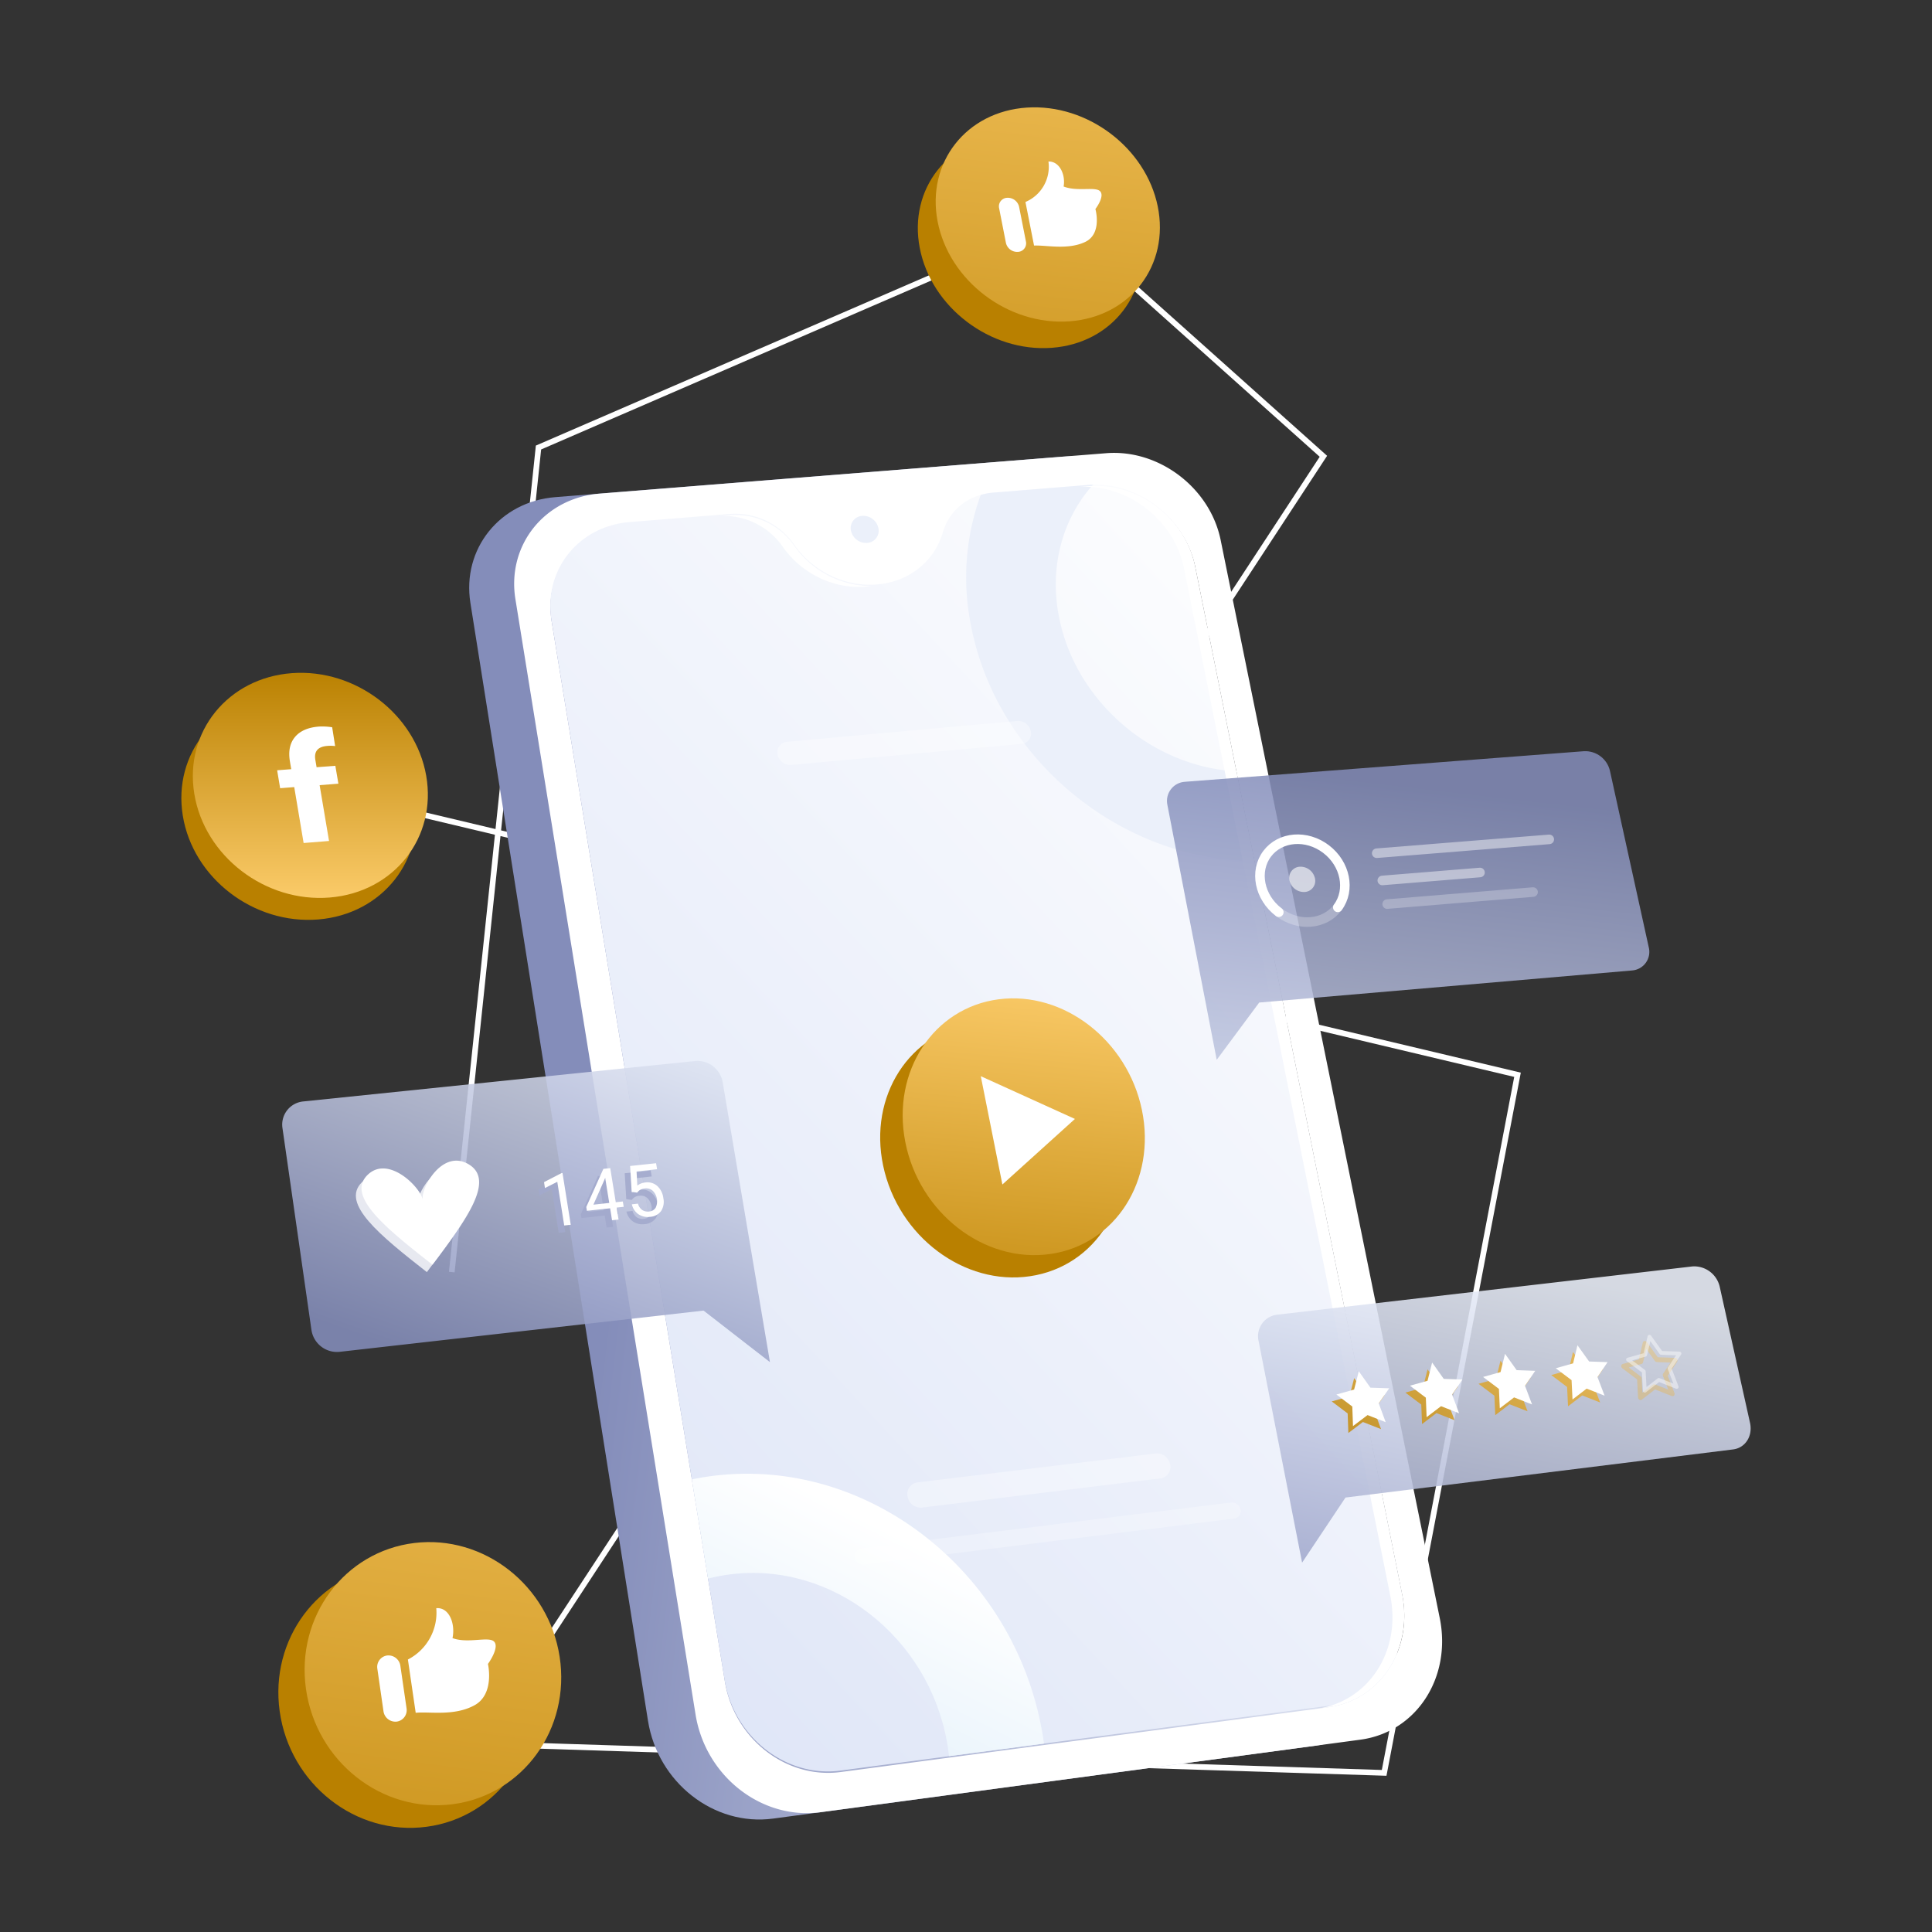
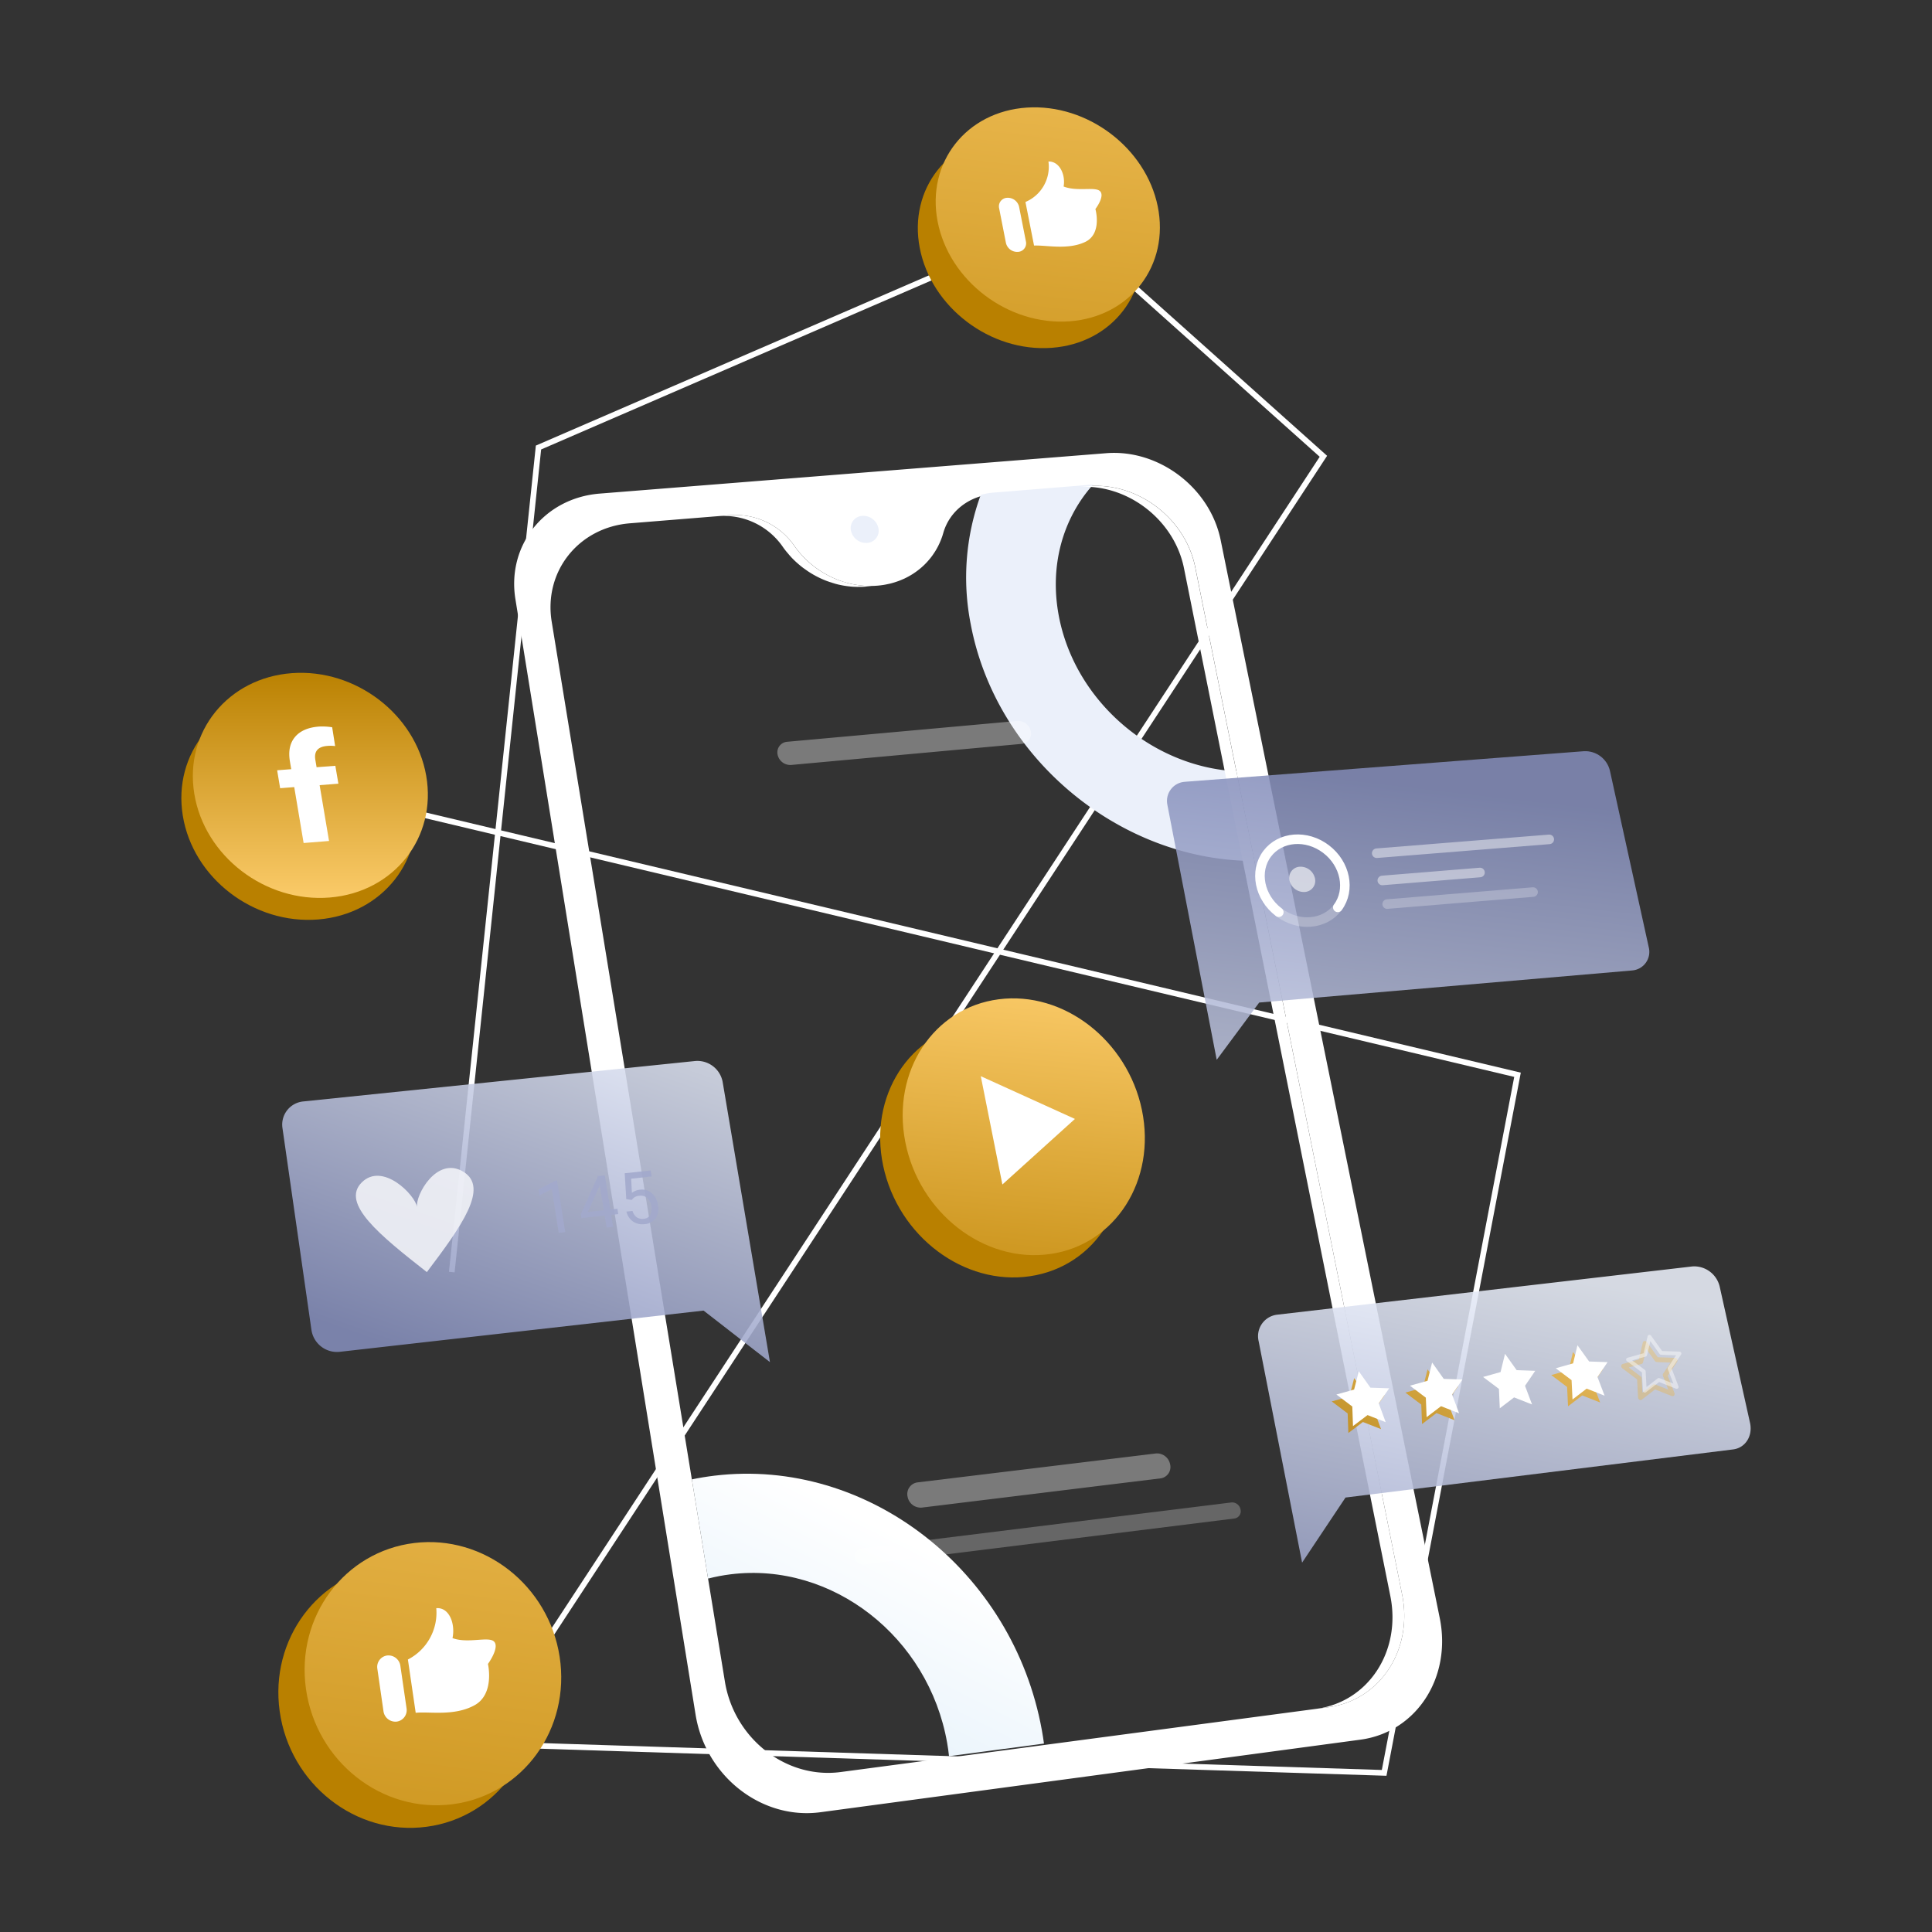
<svg xmlns="http://www.w3.org/2000/svg" xmlns:xlink="http://www.w3.org/1999/xlink" width="522" height="522">
  <rect width="100%" height="100%" fill="#333333" stroke="none" />
  <defs>
    <linearGradient id="A" x1=".126" y1=".763" x2="1.099" y2=".934">
      <stop offset="0" stop-color="#848dba" />
      <stop offset="1" stop-color="#ebf0fa" />
    </linearGradient>
    <linearGradient id="B" x1="1" y1=".081" x2=".273" y2="1.084">
      <stop offset="0" stop-color="#fff" />
      <stop offset="1" stop-color="#dee5f7" />
    </linearGradient>
    <linearGradient id="C" x1="-1.586" y1="3.432" x2=".389" y2=".142">
      <stop offset="0" stop-color="#79baea" />
      <stop offset="1" stop-color="#fff" />
    </linearGradient>
    <linearGradient id="D" x1=".59" y1=".13" x2=".289" y2="1.805" xlink:href="#A" />
    <linearGradient id="E" x1=".123" y1=".892" x2=".774" y2="-.258" xlink:href="#A" />
    <linearGradient id="F" x1=".609" y1="-1.379" x2="1.539" y2="-3.442">
      <stop offset="0" stop-color="#f3f4f8" />
      <stop offset="0" stop-color="#b98000" />
      <stop offset="1" stop-color="#fccc6b" />
      <stop offset="1" stop-color="#fff" />
    </linearGradient>
    <linearGradient id="G" x1=".086" y1="1.45" x2=".56" y2=".017" xlink:href="#A" />
    <linearGradient id="H" x1="-.931" y1="1.638" x2="1.196" y2="-3.777" xlink:href="#F" />
    <linearGradient id="I" x1="-1.109" y1="2.291" x2="1.021" y2="-3.119" xlink:href="#F" />
    <linearGradient id="J" x1="-1.288" y1="2.942" x2=".845" y2="-2.462" xlink:href="#F" />
    <linearGradient id="K" x1="-1.468" y1="3.593" x2=".668" y2="-1.806" xlink:href="#F" />
    <linearGradient id="L" x1="-1.469" y1="3.933" x2=".492" y2="-1.013" xlink:href="#F" />
    <linearGradient id="M" x1=".5" y1="0" x2=".5" y2="1" xlink:href="#F" />
    <linearGradient id="N" x1=".303" y1="1.431" x2=".44" y2="-.09" xlink:href="#F" />
    <linearGradient id="O" x1="-.148" y1="2.154" x2=".335" y2="-1.432" xlink:href="#F" />
    <linearGradient id="P" x1=".693" y1="2.547" x2="1.144" y2="-1.042" xlink:href="#F" />
  </defs>
-   <path fill="#fff" opacity="0" d="M0 0h522v522H0z" />
  <g fill="#ebf0fa" opacity="0">
    <circle cx="10.143" cy="10.143" r="10.143" transform="matrix(.161 -.987 .987 .161 309.11 206.868)" style="mix-blend-mode:screen" />
    <circle cx="288.675" cy="187.017" r="6.451" style="mix-blend-mode:screen" />
    <circle cx="302.473" cy="286.114" r="3.763" style="mix-blend-mode:screen" />
    <circle cx="211.768" cy="192.266" r="10.752" style="mix-blend-mode:screen" />
    <circle cx="206.033" cy="295.125" r="6.451" style="mix-blend-mode:screen" />
    <circle cx="250.33" cy="310.666" r="5.376" style="mix-blend-mode:screen" />
  </g>
  <path d="M80.882 212.198l329.128 78.19-36.032 188.617-244.525-7.821 228.11-347.9-70.97-63.47-141.1 61.1-23.43 222.79" fill="none" stroke="#fff" stroke-miterlimit="10" stroke-width="1.53" />
-   <path d="M287.377 123.366L150.03 134.32c-14.955 1.193-25.256 13.959-22.932 28.589l47.978 302.013c2.653 16.7 17.826 28.583 33.8 26.437l146.43-19.678c15.2-2.042 24.838-16.831 21.6-32.942l-58.574-291.844c-2.846-14.165-16.673-24.668-30.955-23.529z" fill="url(#A)" />
  <path d="M298.89 122.448l-136.858 10.915c-14.9 1.189-25.131 13.928-22.773 28.529l48.674 301.362c2.691 16.666 17.844 28.521 33.755 26.383l145.871-19.6c15.144-2.035 24.707-16.788 21.44-32.863l-59.19-291.236c-2.873-14.141-16.687-24.625-30.919-23.49zm79.943 308.376c3 14.918-5.921 28.588-20.007 30.46L227.15 478.779c-14.73 1.957-28.774-9.018-31.292-24.432l-46.793-286.356c-2.222-13.6 7.253-25.474 21.1-26.6l27.08-2.195a19.37 19.37 0 0 1 17.215 8.043c.025.035.043.066.068.1a22.39 22.39 0 0 0 .4.563c.025.034.049.063.075.1.158.217.323.432.494.642.335.424.688.842 1.049 1.24.545.607 1.116 1.187 1.714 1.734.018.013.033.028.046.045.189.171.377.336.563.494l.625.525a.8.8 0 0 1 .1.079l.542.422c.432.324.881.641 1.333.939a11.93 11.93 0 0 0 .686.44l.7.42c.238.136.477.264.716.394.96.511 1.951.962 2.967 1.349l.7.252c.54.19 1.087.356 1.646.508.26.072.517.137.775.2l.56.121.556.109c.165.035.328.066.5.089.268.046.54.084.81.118l.82.092a21.75 21.75 0 0 0 .7.059c.377.025.757.035 1.143.041s.764 0 1.153-.01h.025a5.57 5.57 0 0 0 .462-.021l.667-.043c.223-.018.445-.045.662-.068.155-.013.31-.033.456-.058h.025c.382-.051.757-.108 1.12-.183l1.093-.229.654-.173c.257-.071.51-.142.759-.226l.741-.248a5.72 5.72 0 0 0 .448-.168c.171-.064.335-.127.5-.2s.334-.141.5-.21c.227-.1.453-.2.678-.318a18.88 18.88 0 0 0 1.405-.763c.2-.116.39-.238.582-.359a19.87 19.87 0 0 0 2.375-1.793l.548-.5c.182-.173.351-.345.519-.52s.343-.351.5-.537a20.22 20.22 0 0 0 .946-1.124l.372-.5c.018-.033.039-.064.064-.092l.412-.608c.122-.184.244-.373.364-.569.006-.019.016-.036.029-.051a18.71 18.71 0 0 0 1.026-1.95c.2-.443.394-.9.564-1.367a11.82 11.82 0 0 0 .246-.7c.012-.037.024-.07.035-.108l.181-.605c.012-.038.018-.07.029-.108 1.749-5.964 7.117-9.96 13.566-10.482l25.681-2.08c13.28-1.077 26.15 8.7 28.81 21.9z" fill="#fff" />
-   <path d="M322.854 152.919l55.9 277.535c3.005 14.915-5.92 28.583-20.006 30.453l-131.663 17.484c-14.729 1.956-28.772-9.018-31.29-24.431l-46.786-286.312c-2.221-13.594 7.253-25.469 21.1-26.59l27.079-2.193c6.749-.51 13.275 2.54 17.212 8.045.026.034.043.064.068.1.129.188.264.376.4.563.025.034.05.064.075.1.159.217.323.432.494.642a18.14 18.14 0 0 0 1.049 1.24c.539.608 1.111 1.186 1.714 1.732.018.013.033.029.047.046.183.172.369.336.562.494a12.13 12.13 0 0 0 .625.525.62.62 0 0 1 .1.079l.542.42a18.73 18.73 0 0 0 1.333.939c.223.155.453.3.686.44l.695.42c.233.135.473.272.716.394.96.512 1.951.962 2.968 1.349.231.093.468.172.7.253.541.19 1.089.356 1.647.507q.388.108.775.2l.558.121c.182.034.369.08.557.108.164.037.327.067.5.089a16.7 16.7 0 0 0 .812.118l.818.093a21.75 21.75 0 0 0 .7.059c.377.024.758.035 1.143.041a26.13 26.13 0 0 0 1.153-.011h.025c.151 0 .307-.007.462-.02l.667-.045.662-.068c.155-.013.31-.032.456-.056h.025a16.06 16.06 0 0 0 1.12-.181l1.093-.229.654-.173c.257-.072.51-.143.758-.226l.742-.248c.154-.05.3-.106.447-.168.172-.058.336-.127.5-.2s.332-.141.5-.21q.341-.15.678-.317a19.09 19.09 0 0 0 1.405-.764c.192-.116.391-.231.581-.359a19.77 19.77 0 0 0 2.376-1.791 9.64 9.64 0 0 0 .548-.5c.176-.172.351-.339.518-.52s.343-.351.5-.537a14.06 14.06 0 0 0 .944-1.124l.372-.5a.55.55 0 0 1 .064-.092c.146-.2.282-.4.414-.608q.193-.276.364-.569a.2.2 0 0 1 .028-.051 16.58 16.58 0 0 0 1.026-1.949c.212-.446.4-.902.565-1.367.088-.23.169-.464.244-.7.012-.038.025-.07.037-.108l.18-.605c.012-.038.018-.07.03-.108 1.463-4.822 5.311-8.548 10.178-9.856 1.104-.324 2.239-.533 3.387-.624l25.68-2.08a31.08 31.08 0 0 1 1.286-.074c12.794-.369 24.928 9.202 27.501 21.975z" fill="url(#B)" />
  <path d="M193.036 398.708q-3.1.374-6.106 1l4.38 26.809c2.011-.52 4.053-.908 6.114-1.162 27.393-3.4 53.468 16.883 58.488 45.577q.313 1.787.5 3.565l25.656-3.407c-.159-1.181-.344-2.358-.558-3.544-7.796-43.255-47.151-73.805-88.474-68.838z" fill="url(#C)" />
  <path d="M286.107 166.566c-2.662-13.8 1.135-26.594 9.225-35.621a29.43 29.43 0 0 0-1.286.074l-25.68 2.08c-1.148.091-2.283.3-3.387.624-4.075 11.167-5.012 23.238-2.707 34.9 6.827 36.37 40.5 63.988 76.637 64l-4.878-24.227c-22.734-1.219-43.49-18.842-47.924-41.83z" fill="#ebf0fa" />
  <path d="M234.729 158.313h.745l-.4.059h-.025l-.457.056-.662.068-.667.045-.464.02h-.025l-1.154.011-1.144-.041-.7-.059-.82-.093-.812-.118-.5-.088-.557-.109-.559-.121-.775-.2-1.647-.51-.7-.252a25.84 25.84 0 0 1-2.97-1.35l-.716-.394-.7-.42-.687-.44-1.332-.939-.544-.422a.71.71 0 0 0-.1-.079l-.625-.525-.563-.494a.21.21 0 0 0-.046-.046 22.02 22.02 0 0 1-1.714-1.734l-1.051-1.241-.494-.642-.074-.1-.4-.563-.068-.1a19.37 19.37 0 0 0-17.224-8.047l3.127-.253a19.37 19.37 0 0 1 17.215 8.043l.068.1a22.39 22.39 0 0 0 .4.563l.075.1.494.642a18.14 18.14 0 0 0 1.049 1.24 22.24 22.24 0 0 0 1.714 1.734c.018.013.033.028.046.045q.274.258.563.494.305.274.625.525a.8.8 0 0 1 .1.079l.542.422a19.4 19.4 0 0 0 1.333.939l.686.44.7.42.716.394a26.02 26.02 0 0 0 2.967 1.349l.7.252 1.646.508.775.2.56.121.556.109.5.089.81.118.82.092a21.75 21.75 0 0 0 .7.059 18.73 18.73 0 0 0 1.144.044zm88.191-5.064l55.913 277.578c3 14.918-5.921 28.588-20.007 30.46l-3.222.428c14.1-1.874 23.044-15.552 20.047-30.479l-55.758-277.728c-2.652-13.208-15.527-22.99-28.819-21.913l3.037-.246c13.282-1.077 26.15 8.7 28.809 21.9z" fill="#fff" />
  <path d="M237.344 142.726a3.3 3.3 0 0 1-3.047 3.957 4.19 4.19 0 0 1-4.386-3.348 3.3 3.3 0 0 1 3.052-3.952 4.19 4.19 0 0 1 4.381 3.343z" fill="#ebf0fa" />
  <g fill="#fff">
    <path d="M313.585 399.43l-64.507 7.9a3.6 3.6 0 0 1-3.872-3.005h0a3.17 3.17 0 0 1 2.675-3.8l64.431-7.821a3.61 3.61 0 0 1 3.842 2.97h0a3.08 3.08 0 0 1-2.569 3.756zm-37.576-198.442l-62.218 5.69c-1.779.132-3.373-1.092-3.705-2.844h0c-.159-.805.035-1.639.532-2.292s1.25-1.061 2.068-1.122l62.146-5.623c1.758-.118 3.331 1.084 3.679 2.811h0c.175.787 0 1.612-.48 2.26s-1.217 1.057-2.022 1.12z" opacity=".35" />
    <path d="M333.54 410.278l-100.081 12.458a2.32 2.32 0 0 1-2.5-1.944h0a2.07 2.07 0 0 1 1.742-2.469l100.005-12.38c1.194-.095 2.264.732 2.473 1.911h0c.132.541.029 1.113-.283 1.575s-.805.77-1.356.849z" opacity=".25" />
  </g>
  <path d="M434.978 208.232l10.477 47.634c.394 1.453.116 3.006-.756 4.234s-2.247 2-3.749 2.107l-100.73 8.666-11.482 15.472-13.319-68.84c-.328-1.488.016-3.045.941-4.256s2.337-1.952 3.859-2.026l107.771-8.261c3.292-.148 6.226 2.064 6.988 5.27z" opacity=".86" fill="url(#D)" />
  <g fill="none" stroke="#fff" stroke-linecap="round" stroke-linejoin="round" stroke-width="2.582">
    <path d="M345.516 246.469c-5.281-4.015-6.681-11.094-3.142-15.8 3.529-4.693 10.639-5.256 15.892-1.27s6.689 11.039 3.188 15.76" />
    <path d="M361.454 245.156c-3.512 4.736-10.654 5.33-15.938 1.313" opacity=".25" />
  </g>
  <path d="M355.284 237.309a3.01 3.01 0 0 1-2.754 3.692 3.99 3.99 0 0 1-4.128-3.135 3.01 3.01 0 0 1 2.759-3.688 4 4 0 0 1 4.123 3.131z" fill="#fff" opacity=".61" />
  <g fill="none" stroke="#fff" stroke-linecap="round" stroke-linejoin="round" stroke-width="2.582">
    <path opacity=".45" d="M371.971 230.527l46.622-3.741m-45.112 11.1l26.396-2.148" />
    <path opacity=".25" d="M374.792 244.272l39.419-3.248" />
  </g>
  <path d="M76.32 304.798l7.824 54.508a6.98 6.98 0 0 0 7.611 5.941l98.337-11.144 17.938 13.922-12.765-75.615c-.616-3.55-3.841-6.041-7.431-5.74L81.951 297.595c-1.723.161-3.303 1.024-4.369 2.387s-1.522 3.105-1.262 4.816z" opacity=".88" fill="url(#E)" />
  <g opacity=".88">
    <path d="M115.329 343.703c-12.732-9.954-23.266-18.534-17.612-24.206 5.631-5.65 14.475 3.362 14.97 6.651-.5-3.289 5.393-13.862 12.477-9.579s-.495 14.777-9.835 27.134z" fill="url(#F)" />
    <path d="M152.722 332.895l-1.768.194-1.869-11.809-3.333 1.69-.252-1.606 4.727-2.44.276-.03zm12.18-6.095l1.91-.207.234 1.443-1.91.207.521 3.235-1.761.193-.52-3.236-6.281.684-.167-1.043 4.626-10.3 1.86-.2zm-6.048.658l4.29-.468-1.1-6.817-.146.4zm10.357-3.468l-.426-6.993 7.024-.754.267 1.625-5.547.6.2 3.826a4.22 4.22 0 0 1 2.195-.848c1.145-.166 2.306.174 3.182.93.924.857 1.512 2.017 1.656 3.269a4.65 4.65 0 0 1-.59 3.509 3.95 3.95 0 0 1-3 1.588 4.52 4.52 0 0 1-3.14-.7 4.41 4.41 0 0 1-1.773-2.686l1.652-.18a3.04 3.04 0 0 0 1.128 1.714 2.72 2.72 0 0 0 1.893.411c.727-.038 1.39-.43 1.774-1.049.711-1.535.392-3.35-.8-4.55a2.68 2.68 0 0 0-2.132-.628 2.73 2.73 0 0 0-1.71.7l-.4.431z" fill="#a2a9cc" />
  </g>
-   <path d="M116.849 341.702c-12.726-9.948-23.253-18.519-17.606-24.184 5.624-5.644 14.465 3.362 14.961 6.648-.5-3.286 5.384-13.846 12.464-9.566s-.492 14.757-9.819 27.102zm37.36-10.787l-1.767.194-1.87-11.8-3.331 1.688-.252-1.6 4.72-2.439.274-.03zm12.164-6.085l1.908-.207.234 1.442-1.908.207.523 3.232-1.76.192-.521-3.232-6.276.683-.167-1.043 4.619-10.291 1.858-.2zm-6.043.655l4.286-.465-1.1-6.809-.147.4zm10.344-3.463l-.427-6.985 7.019-.751.267 1.623-5.541.6.2 3.822a4.22 4.22 0 0 1 2.192-.847c1.145-.165 2.305.175 3.18.931a5.28 5.28 0 0 1 1.656 3.265 4.64 4.64 0 0 1-.588 3.505c-.71.953-1.812 1.536-3 1.585a4.53 4.53 0 0 1-3.139-.7 4.41 4.41 0 0 1-1.772-2.683l1.651-.18a3.03 3.03 0 0 0 1.133 1.707 2.71 2.71 0 0 0 1.89.411 2.22 2.22 0 0 0 1.773-1.048 4.04 4.04 0 0 0-.8-4.546 2.69 2.69 0 0 0-2.13-.626c-.634.028-1.238.276-1.709.7l-.4.431z" fill="#fff" />
  <path d="M464.678 347.809l8.152 36.616c.792 3.557-1.256 6.779-4.579 7.191l-104.716 13L351.81 422.2l-11.734-59.788a5.84 5.84 0 0 1 4.916-7.192l112.312-13.053a7.09 7.09 0 0 1 7.374 5.642z" opacity=".88" fill="url(#G)" />
  <g opacity=".88">
    <path d="M369.019 376.786l-3.141-4.44-1.269 4.961-4.789 1.338 4.3 3.247.186 5.291 3.933-2.978 4.9 1.923-1.88-5.082 2.83-4.085z" fill="url(#H)" />
    <path d="M388.852 374.408l-3.144-4.425-1.239 4.942-4.756 1.332 4.294 3.236.209 5.271 3.9-2.966 4.882 1.916-1.893-5.065 2.8-4.069z" fill="url(#I)" />
-     <path d="M408.563 372.043l-3.147-4.41-1.21 4.924-4.723 1.325 4.285 3.226.232 5.252 3.862-2.954 4.867 1.912-1.905-5.047 2.761-4.053z" fill="url(#J)" />
    <path d="M428.152 369.695l-3.15-4.4-1.181 4.906-4.691 1.319 4.276 3.215.255 5.233 3.827-2.942 4.848 1.906-1.917-5.029 2.727-4.038z" fill="url(#K)" />
    <path d="M451.974 377.221a.6.6 0 0 1-.3-.041l-4.512-1.774-3.541 2.737a.6.6 0 0 1-.661.028.76.76 0 0 1-.384-.615l-.259-4.869-3.982-2.992a.75.75 0 0 1-.3-.653.56.56 0 0 1 .4-.506l4.349-1.225 1.077-4.563c.049-.229.239-.402.472-.428.249-.025.492.091.63.3l2.942 4.089 4.636.166a.72.72 0 0 1 .592.386.67.67 0 0 1-.009.688l-2.514 3.755 1.8 4.678c.096.226.055.487-.106.673a.54.54 0 0 1-.33.166zm-5.116-3.213c.102-.011.205.003.3.041l3.592 1.413-1.436-3.726c-.081-.197-.061-.42.052-.6l2-2.991-3.693-.131a.71.71 0 0 1-.541-.3l-2.344-3.259-.856 3.635c-.043.198-.191.357-.386.414l-3.465.976 3.173 2.384a.76.76 0 0 1 .3.56l.206 3.876 2.82-2.178c.081-.064.179-.103.282-.113z" fill="url(#L)" opacity=".45" />
  </g>
  <path d="M370.267 374.926l-3.141-4.437-1.267 4.955-4.785 1.335 4.3 3.244.187 5.285 3.936-2.974 4.9 1.922-1.88-5.078 2.827-4.08zm19.818-2.372l-3.145-4.422-1.237 4.937-4.752 1.329 4.292 3.234.21 5.266 3.894-2.962 4.882 1.916-1.893-5.06 2.792-4.064zm19.697-2.358l-3.146-4.407-1.208 4.924-4.72 1.323 4.283 3.224.233 5.247 3.858-2.95 4.863 1.911-1.905-5.042 2.758-4.049zm19.575-2.339l-3.149-4.392-1.178 4.9-4.688 1.317 4.274 3.213.256 5.228 3.823-2.939 4.845 1.905-1.918-5.024 2.724-4.033z" fill="#fff" />
  <path stroke="#fff" d="M453.778 365.705l-4.963-.177-3.151-4.377-1.15 4.883-4.655 1.311 4.265 3.2.278 5.21 3.789-2.927 4.827 1.9-1.93-5.007z" fill="none" stroke-linejoin="round" stroke-width="1.02" opacity=".45" />
  <path d="M112.047 215.486c2.936 16.713-8.674 31.506-26.032 32.938-17.45 1.439-33.894-11.171-36.629-28.06-2.714-16.767 9.147-31.3 26.394-32.561 17.159-1.258 33.347 11.091 36.267 27.683z" fill="#b98000" />
  <path d="M115.151 209.558c2.935 16.713-8.674 31.506-26.032 32.938-17.45 1.438-33.894-11.172-36.629-28.061-2.714-16.766 9.147-31.3 26.394-32.561 17.158-1.257 33.351 11.092 36.267 27.684z" fill="url(#M)" />
  <path d="M82.034 227.772l-2.536-15.11-3.809.3-.81-4.845 3.806-.294-.352-2.1q-.7-4.145 1.386-6.618 2.086-2.473 6.5-2.8c1.181-.06 2.365.005 3.532.192l.8 5.088a9.2 9.2 0 0 0-2.1-.046q-3.836.294-3.248 3.775l.336 1.982 5.066-.391.824 4.833-5.07.4 2.544 15.083z" fill="#fff" />
  <path d="M302.308 304.125c5.105 18.69-4.862 36.831-22.385 40.407-17.619 3.6-35.985-8.925-40.9-27.851-4.874-18.781 5.4-36.636 22.825-40 17.336-3.339 35.393 8.896 40.46 27.444z" fill="#b98000" />
  <path d="M308.526 299.881c3.942 18.97-7.127 36.462-24.837 38.948-17.807 2.5-35.365-11.13-39.1-30.323-3.705-19.046 7.649-36.235 25.249-38.512 17.508-2.266 34.777 11.061 38.688 29.887z" fill="url(#N)" />
  <path d="M264.996 290.773l5.833 29.261 19.6-17.712z" fill="#fff" />
  <path d="M144.11 453.713c3.006 19.446-9.859 37.348-28.852 39.856-19.1 2.523-36.925-11.491-39.689-31.174-2.742-19.525 10.418-37.107 29.277-39.4 18.755-2.271 36.283 11.424 39.264 30.718z" fill="#b98000" />
  <path d="M151.205 447.614c3.005 19.448-9.86 37.348-28.853 39.857-19.1 2.523-36.924-11.492-39.689-31.174-2.741-19.527 10.418-37.108 29.277-39.4 18.755-2.272 36.283 11.423 39.265 30.717z" fill="url(#O)" />
  <path d="M107.193 465.155h0a3.26 3.26 0 0 1-3.583-2.812l-1.655-11.467a3.11 3.11 0 0 1 2.648-3.586h0c1.752-.188 3.336 1.053 3.572 2.8l1.669 11.454a3.13 3.13 0 0 1-2.651 3.611zm5.123-2.379l-2.105-14.4c5.134-2.637 8.163-8.117 7.666-13.867 3.429-.3 5.2 4.069 4.388 8.085 4.295 1.591 9.994-.658 11.326 1.047s-1.752 5.933-1.752 5.933 1.89 8.141-3.632 11.163-12.154 1.647-15.891 2.039z" fill="#fff" />
  <path d="M307.97 62.882c3.272 15.923-7.353 29.887-23.824 31.094-16.554 1.212-32.557-10.922-35.646-27.005-3.068-15.97 7.794-29.692 24.167-30.745 16.291-1.048 32.055 10.844 35.303 26.656z" fill="#b98000" />
  <path d="M312.798 55.72c3.27 15.923-7.354 29.887-23.824 31.094-16.556 1.212-32.558-10.922-35.647-27.005-3.068-15.97 7.794-29.692 24.167-30.744 16.291-1.049 32.056 10.843 35.304 26.655z" fill="url(#P)" />
  <path d="M275.005 68.058h0a3.13 3.13 0 0 1-3.219-2.438l-1.839-9.379c-.147-.671.012-1.373.435-1.914a2.31 2.31 0 0 1 1.751-.886h0c1.518-.079 2.872.945 3.21 2.427l1.847 9.371c.15.673-.007 1.378-.43 1.923a2.32 2.32 0 0 1-1.755.896zm4.382-1.708l-2.326-11.779c4.308-1.818 6.856-6.303 6.212-10.934 2.983-.095 4.672 3.53 4.1 6.759 3.8 1.478 8.7-.1 9.916 1.338s-1.328 4.744-1.328 4.744 1.922 6.693-2.792 8.908-10.538.806-13.782.964z" fill="#fff" />
</svg>